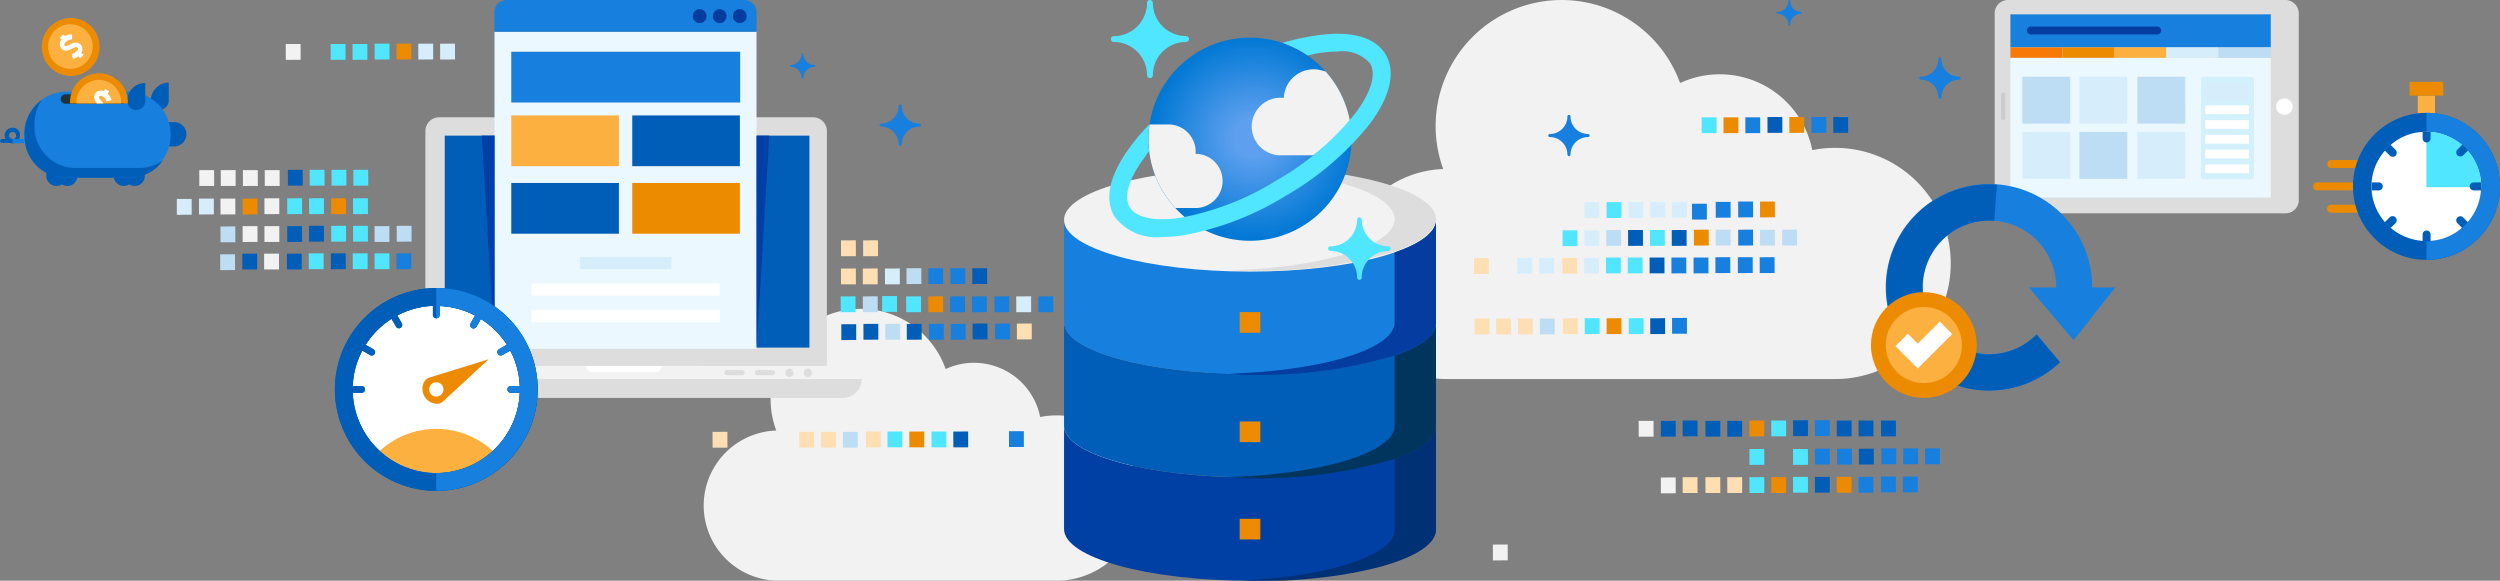
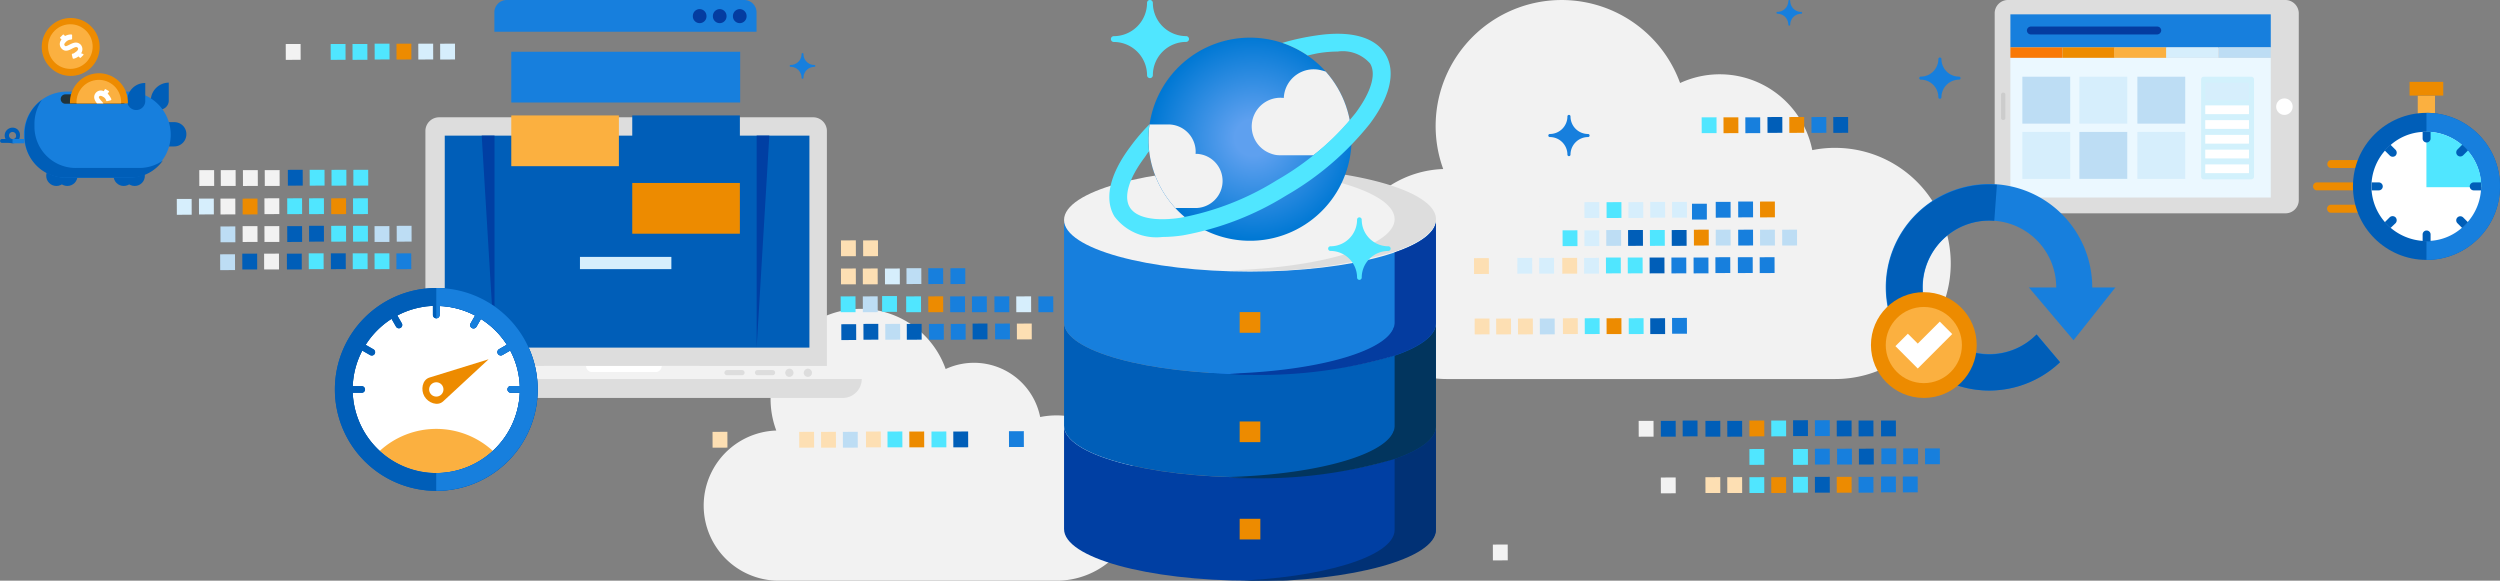
<svg xmlns="http://www.w3.org/2000/svg" id="color_palette" data-name="color palette" viewBox="0 0 1171 272">
  <rect x="0" y="0" width="1171" height="272" fill="#808080" stroke="none" />
  <defs>
    <style>.cls-1{fill:none;}.cls-2{fill:#f2f2f2;}.cls-3{fill:#acabb1;}.cls-4{fill:#898890;}.cls-5{fill:#2488ff;}.cls-6{fill:#003fa3;}.cls-7{fill:#005eb8;}.cls-8{fill:#177fdd;}.cls-9{fill:#013175;}.cls-10{fill:#02355e;}.cls-11{fill:#043ca0;}.cls-12{fill:#ddd;}.cls-13{fill:#ed8b00;}.cls-14{fill:#50e6ff;}.cls-15{fill:url(#radial-gradient);}.cls-16{clip-path:url(#clip-path);}.cls-17{fill:#ebf8ff;}.cls-18{fill:#fbb040;}.cls-19{fill:#fff;}.cls-20{fill:#d6eefc;}.cls-21{fill:#bdddf4;}.cls-22{fill:#fddfb3;}.cls-23{fill:#f97906;}.cls-24{fill:#d2f1fc;}.cls-25{fill:#ccc;}.cls-26{fill:#21333a;}.cls-27{clip-path:url(#clip-path-2);}</style>
    <radialGradient id="radial-gradient" cx="468.86" cy="225.38" r="46.16" gradientTransform="matrix(1.04, 0, 0, -1.03, 99.4, 296.67)" gradientUnits="userSpaceOnUse">
      <stop offset="0.18" stop-color="#5ea0ef" />
      <stop offset="1" stop-color="#0078d4" />
    </radialGradient>
    <clipPath id="clip-path">
      <path class="cls-1" d="M631.77,54.15a47.57,47.57,0,1,1-57.32-35.21h0A47.57,47.57,0,0,1,631.77,54.15Z" />
    </clipPath>
    <clipPath id="clip-path-2">
      <rect class="cls-1" x="12.29" width="48.42" height="48.42" />
    </clipPath>
  </defs>
  <title>Azure-Cosmos-Database-cover</title>
  <path class="cls-2" d="M859.59,69.25a54.07,54.07,0,0,0-10.72,1.07,44.21,44.21,0,0,0-61.92-31.43A59,59,0,0,0,676,79.17a49.2,49.2,0,0,0,1.48,98.37H859.59a54.14,54.14,0,1,0,0-108.28Z" />
  <path class="cls-2" d="M494.89,194.57a38.67,38.67,0,0,0-7.67.77,31.61,31.61,0,0,0-44.28-22.48,42.2,42.2,0,1,0-79.33,28.8A35.18,35.18,0,0,0,364.67,272H494.89a38.71,38.71,0,0,0,0-77.43Z" />
  <g id="database_server" data-name="database server">
    <path class="cls-3" d="M537.11,126.84h29v19.36h-29Z" />
    <path class="cls-4" d="M551.63,126.84h14.52v19.36H551.63Z" />
    <path class="cls-5" d="M585.5,155.87v38.71a9.71,9.71,0,0,1-9.68,9.68H556.47a9.71,9.71,0,0,0,9.68-9.68V155.87a9.71,9.71,0,0,0-9.68-9.68h19.36A9.71,9.71,0,0,1,585.5,155.87Z" />
    <path class="cls-6" d="M672.6,199.42v48.39c0,13.35-39,24.19-87.1,24.19s-87.1-10.84-87.1-24.19V199.42c0,13.35,39,24.19,87.1,24.19S672.6,212.77,672.6,199.42Z" />
    <path class="cls-7" d="M672.6,151v48.39c0,13.35-39,24.19-87.1,24.19s-87.1-10.84-87.1-24.19V151c0,13.35,39,24.19,87.1,24.19S672.6,164.39,672.6,151Z" />
    <path class="cls-8" d="M672.6,102.64V151c0,13.35-39,24.19-87.1,24.19S498.4,164.39,498.4,151V102.64c0,13.35,39,24.19,87.1,24.19S672.6,116,672.6,102.64Z" />
    <ellipse class="cls-2" cx="585.5" cy="103.03" rx="87.1" ry="24.19" />
    <path class="cls-9" d="M672.6,199.81v48.39c0,13.35-39,24.19-87.1,24.19-3.29,0-6.48,0-9.68-.19,43.55-1.31,77.42-11.56,77.42-24V215C665.34,210.84,672.6,205.56,672.6,199.81Z" />
    <path class="cls-10" d="M672.6,151.42v48.39c0,5.76-7.26,11-19.36,15.19a223.11,223.11,0,0,1-67.74,9c-3.29,0-6.48,0-9.68-.19,43.55-1.31,77.42-11.56,77.42-24V166.61C665.34,162.45,672.6,157.18,672.6,151.42Z" />
    <path class="cls-11" d="M672.6,103v48.39c0,5.76-7.26,11-19.36,15.19a223.11,223.11,0,0,1-67.74,9c-3.29,0-6.48,0-9.68-.19,43.55-1.31,77.42-11.56,77.42-24V118.22C665.34,114.06,672.6,108.79,672.6,103Z" />
    <path class="cls-12" d="M672.6,102.64c0,5.76-7.26,11-19.36,15.19a223.11,223.11,0,0,1-67.74,9c-3.29,0-6.48,0-9.68-.19,43.55-1.31,77.42-11.56,77.42-24s-33.87-22.69-77.42-24c3.19-.15,6.39-.19,9.68-.19C633.6,78.45,672.6,89.29,672.6,102.64Z" />
    <path class="cls-10" d="M653.24,199.42v15.19a223.11,223.11,0,0,1-67.74,9c-3.29,0-6.48,0-9.68-.19C619.37,222.11,653.24,211.85,653.24,199.42Z" />
    <path class="cls-11" d="M653.24,151v15.19a223.11,223.11,0,0,1-67.74,9c-3.29,0-6.48,0-9.68-.19C619.37,173.72,653.24,163.47,653.24,151Z" />
    <path class="cls-13" d="M580.66,146.19h9.68v9.68h-9.68Z" />
    <path class="cls-13" d="M580.66,197.42h9.68v9.68h-9.68Z" />
    <path class="cls-13" d="M580.66,243h9.68v9.68h-9.68Z" />
  </g>
  <path class="cls-14" d="M538.64,36.6a1.36,1.36,0,0,1-1.36-1.35s0,0,0,0h0A15.6,15.6,0,0,0,521.7,19.66a1.36,1.36,0,0,1-1.36-1.36h0a1.36,1.36,0,0,1,1.36-1.36h0A15.6,15.6,0,0,0,537.27,1.36,1.36,1.36,0,0,1,538.62,0h0A1.36,1.36,0,0,1,540,1.35s0,0,0,0h0a15.6,15.6,0,0,0,15.57,15.57,1.36,1.36,0,0,1,1.36,1.35s0,0,0,0h0a1.36,1.36,0,0,1-1.35,1.36h0A15.59,15.59,0,0,0,540,35.24,1.37,1.37,0,0,1,538.64,36.6Z" />
  <path class="cls-14" d="M636.74,131.09a1.09,1.09,0,0,1-1.09-1.09h0a12.47,12.47,0,0,0-12.46-12.46,1.09,1.09,0,0,1-1.09-1.09h0a1.09,1.09,0,0,1,1.09-1.09h0a12.46,12.46,0,0,0,12.46-12.46,1.09,1.09,0,0,1,1.09-1.09h0a1.09,1.09,0,0,1,1.09,1.09h0a12.46,12.46,0,0,0,12.46,12.46,1.09,1.09,0,1,1,0,2.19h0A12.47,12.47,0,0,0,637.83,130,1.09,1.09,0,0,1,636.74,131.09Z" />
  <path class="cls-15" d="M631.77,54.15a47.57,47.57,0,1,1-57.32-35.21h0A47.57,47.57,0,0,1,631.77,54.15Z" />
  <g class="cls-16">
    <path class="cls-2" d="M560,97.44a12.7,12.7,0,0,0,.67-25.38H560a10.13,10.13,0,0,0,.05-1.09,12.8,12.8,0,0,0-12.87-12.68h-9.52a48.45,48.45,0,0,0,12.36,39.15Z" />
    <path class="cls-2" d="M632.35,56.36a.74.74,0,0,0-.05-.34,46.34,46.34,0,0,0-10.9-22.32,14.15,14.15,0,0,0-2.24-.7,14,14,0,0,0-17.83,12.89,15.5,15.5,0,0,0-1.55-.1,13.46,13.46,0,0,0-4.5,26.15,11.25,11.25,0,0,0,4.19.78h15.73A104.28,104.28,0,0,0,632.35,56.36Z" />
  </g>
  <path class="cls-14" d="M649,25.49c-4.88-8.12-16.28-11.28-32.21-8.91a113.21,113.21,0,0,0-16.14,3.5A50,50,0,0,1,612.49,26c1.87-.41,3.74-.9,5.54-1.17a58.06,58.06,0,0,1,8.55-.69,17,17,0,0,1,15.18,5.62h0c3,4.95.47,13.4-6.87,23.25a129.62,129.62,0,0,1-36.81,31.4A129.89,129.89,0,0,1,552.94,102c-12.12,1.81-20.79,0-23.76-4.93s-.47-13.41,6.87-23.21c.91-1.22,1.13-1.81,2.16-3a48.46,48.46,0,0,1,.2-12.63,89.54,89.54,0,0,0-9.07,10.63c-9.6,12.84-12.21,24.39-7.34,32.51A24.53,24.53,0,0,0,544.49,111a65.37,65.37,0,0,0,9.7-.78,138.4,138.4,0,0,0,48.2-18.6A138,138,0,0,0,641.62,58C651.25,45.15,653.86,33.61,649,25.49Z" />
  <path class="cls-8" d="M734.9,73.15a.72.72,0,0,1-.72-.72h0a8.24,8.24,0,0,0-8.23-8.23.72.72,0,0,1-.72-.72h0a.72.72,0,0,1,.72-.72h0a8.23,8.23,0,0,0,8.23-8.23.72.72,0,0,1,.72-.72h0a.72.72,0,0,1,.72.72h0a8.23,8.23,0,0,0,8.23,8.23.72.72,0,1,1,0,1.44h0a8.24,8.24,0,0,0-8.23,8.23A.72.72,0,0,1,734.9,73.15Z" />
  <path class="cls-8" d="M838.1,12a.45.45,0,0,1-.45-.45h0a5.11,5.11,0,0,0-5.11-5.11A.45.45,0,0,1,832.1,6h0a.45.45,0,0,1,.45-.45h0A5.11,5.11,0,0,0,837.66.45.45.45,0,0,1,838.1,0h0a.45.45,0,0,1,.45.45h0a5.11,5.11,0,0,0,5.11,5.11.45.45,0,1,1,0,.9h0a5.11,5.11,0,0,0-5.11,5.11A.45.45,0,0,1,838.1,12Z" />
  <path class="cls-8" d="M375.9,36.88a.45.45,0,0,1-.45-.45h0a5.11,5.11,0,0,0-5.11-5.11.45.45,0,0,1-.45-.44h0a.45.45,0,0,1,.45-.45h0a5.11,5.11,0,0,0,5.11-5.11.45.45,0,0,1,.45-.45h0a.45.45,0,0,1,.45.45h0a5.11,5.11,0,0,0,5.11,5.11.45.45,0,1,1,0,.9h0a5.11,5.11,0,0,0-5.11,5.11A.45.45,0,0,1,375.9,36.88Z" />
  <path class="cls-8" d="M908.65,46.27a.72.72,0,0,1-.72-.72h0a8.24,8.24,0,0,0-8.23-8.23.72.72,0,0,1-.72-.72h0a.72.72,0,0,1,.72-.72h0a8.23,8.23,0,0,0,8.23-8.23.72.72,0,0,1,.72-.72h0a.72.72,0,0,1,.72.72h0a8.23,8.23,0,0,0,8.23,8.23.72.72,0,1,1,0,1.44h0a8.24,8.24,0,0,0-8.23,8.23A.72.72,0,0,1,908.65,46.27Z" />
-   <path class="cls-8" d="M421.66,68.26a.72.72,0,0,1-.72-.72h0a8.24,8.24,0,0,0-8.23-8.23.72.72,0,0,1-.72-.72h0a.72.72,0,0,1,.72-.72h0a8.23,8.23,0,0,0,8.23-8.23.72.72,0,0,1,.72-.72h0a.72.72,0,0,1,.72.72h0a8.23,8.23,0,0,0,8.23,8.23.72.72,0,1,1,0,1.44h0a8.24,8.24,0,0,0-8.23,8.23A.72.72,0,0,1,421.66,68.26Z" />
  <path class="cls-12" d="M387.32,171.41V61.33a6.44,6.44,0,0,0-6.39-6.39H205.65a6.44,6.44,0,0,0-6.39,6.39V171.41l-16.45,6.13a8.9,8.9,0,0,0,8.86,8.86H394.78a8.9,8.9,0,0,0,8.86-8.86Z" />
  <rect id="SVGID" class="cls-7" x="208.32" y="63.53" width="170.81" height="99.29" />
-   <rect class="cls-17" x="231.63" y="14.85" width="122.73" height="148.5" />
  <path class="cls-8" d="M231.63,14.85H354.36V5.79A5.8,5.8,0,0,0,348.56,0H237.35a5.8,5.8,0,0,0-5.79,5.79v9.06Z" />
  <rect class="cls-8" x="239.48" y="24.24" width="107.21" height="23.77" />
  <rect class="cls-7" x="296.15" y="54.07" width="50.41" height="23.77" />
  <rect class="cls-18" x="239.48" y="54.07" width="50.41" height="23.77" />
  <rect class="cls-13" x="296.15" y="85.7" width="50.41" height="23.77" />
  <rect class="cls-7" x="239.48" y="85.7" width="50.41" height="23.77" />
-   <path class="cls-19" d="M248.94,145.31h88.17V151H248.94v-5.73Zm0-12.52h88.17v5.73H248.94Z" />
  <g id="_Group_" data-name="&lt;Group&gt;">
    <rect class="cls-20" x="271.65" y="120.33" width="42.82" height="5.73" />
  </g>
  <path class="cls-11" d="M346.5,4.26a3.24,3.24,0,0,1,3.2,3.2,3.2,3.2,0,1,1-6.39,0,3.24,3.24,0,0,1,3.2-3.2Zm-18.78,0a3.24,3.24,0,0,1,3.2,3.2,3.2,3.2,0,1,1-6.39,0,3.2,3.2,0,0,1,3.2-3.2Zm9.39,0a3.24,3.24,0,0,1,3.2,3.2,3.2,3.2,0,1,1-6.39,0A3.24,3.24,0,0,1,337.11,4.26Z" />
  <polygon class="cls-6" points="231.63 63.53 225.63 63.53 231.63 162.82 231.63 63.53" />
  <polygon class="cls-6" points="354.42 63.53 360.35 63.53 354.42 162.82 354.42 63.53" />
  <rect class="cls-19" x="254.73" y="171.41" width="72.85" height="3.06" />
  <path class="cls-2" d="M403.77,171.41H309.94a2.84,2.84,0,0,1-2.86,2.86h-29.7a2.84,2.84,0,0,1-2.86-2.86h-91.7v6.13h221v-6.13Zm-25.37,1.27a1.93,1.93,0,1,1-1.93,1.93,2,2,0,0,1,1.93-1.93Zm-8.66,0a1.93,1.93,0,1,1-1.93,1.93,2,2,0,0,1,1.93-1.93Zm-14.92.67h7.06a1.19,1.19,0,0,1,1.2,1.2h0a1.19,1.19,0,0,1-1.2,1.2h-7.06a1.19,1.19,0,0,1-1.2-1.2h0a1.19,1.19,0,0,1,1.2-1.2Zm-14.32,0h7.06a1.19,1.19,0,0,1,1.2,1.2h0a1.19,1.19,0,0,1-1.2,1.2h-7.06a1.19,1.19,0,0,1-1.2-1.2h0A1.29,1.29,0,0,1,340.51,173.34Z" />
  <path class="cls-13" d="M1114.31,87.3a1.86,1.86,0,0,0-1.87-1.87h-27a1.87,1.87,0,1,0,0,3.73h27A1.74,1.74,0,0,0,1114.31,87.3Z" />
  <path class="cls-13" d="M1092,78.69h21.16a1.87,1.87,0,1,0,0-3.73H1092a1.86,1.86,0,0,0-1.87,1.87A1.8,1.8,0,0,0,1092,78.69Z" />
  <path class="cls-13" d="M1113.16,95.91H1092a1.87,1.87,0,1,0,0,3.73h21.16a1.87,1.87,0,1,0,0-3.73Z" />
  <path class="cls-18" d="M1132.47,44.77h8.09V56.59h-8.09Z" />
  <path class="cls-13" d="M1128.64,38.34h15.77v6.43h-15.77Z" />
  <circle class="cls-7" cx="1136.56" cy="87.3" r="34.44" />
  <path class="cls-8" d="M1136.56,52.86a34.44,34.44,0,1,1,0,68.88" />
  <path class="cls-19" d="M1162.18,87.3a11.27,11.27,0,0,1-.1,1.87,25.39,25.39,0,0,1-6.22,14.83,33.08,33.08,0,0,1-2.7,2.7,24.63,24.63,0,0,1-14.83,6.12,16.86,16.86,0,0,1-3.73,0,26,26,0,0,1-14.83-6.12h0a33.08,33.08,0,0,1-2.7-2.7,25.39,25.39,0,0,1-6.22-14.83,16.86,16.86,0,0,1,0-3.73,25.39,25.39,0,0,1,6.22-14.83,33.08,33.08,0,0,1,2.7-2.7h0a24.63,24.63,0,0,1,14.83-6.12,16.86,16.86,0,0,1,3.73,0,26,26,0,0,1,14.83,6.12,33.08,33.08,0,0,1,2.7,2.7,25.39,25.39,0,0,1,6.22,14.83A11.27,11.27,0,0,1,1162.18,87.3Z" />
  <path class="cls-14" d="M1162.25,87.3a11.27,11.27,0,0,0-.1-1.87,25.39,25.39,0,0,0-6.22-14.83,33.08,33.08,0,0,0-2.7-2.7,26,26,0,0,0-14.83-6.12,11.28,11.28,0,0,0-1.87-.1v26h25.72C1162.24,87.57,1162.25,87.44,1162.25,87.3Z" />
  <path class="cls-7" d="M1138.49,61.68V65a1.87,1.87,0,0,1-3.73,0h0V61.68a16.86,16.86,0,0,1,3.73,0Z" />
  <path class="cls-7" d="M1156,70.49l-2.28,2.28a1.91,1.91,0,0,1-2.7-2.7l2.28-2.28A22.07,22.07,0,0,1,1156,70.49Z" />
  <path class="cls-7" d="M1162.25,87.3a11.27,11.27,0,0,1-.1,1.87h-3.32a1.87,1.87,0,1,1,0-3.73h3.32A11.27,11.27,0,0,1,1162.25,87.3Z" />
  <path class="cls-7" d="M1156,104.1a33.08,33.08,0,0,1-2.7,2.7l-2.28-2.28a1.91,1.91,0,0,1,2.7-2.7Z" />
  <path class="cls-7" d="M1138.49,109.7V113a16.86,16.86,0,0,1-3.73,0V109.7a1.87,1.87,0,0,1,3.73,0Z" />
  <path class="cls-7" d="M1122.1,104.52l-2.39,2.28h0a33.08,33.08,0,0,1-2.7-2.7l2.28-2.28a2,2,0,0,1,2.7-.1,2,2,0,0,1,.1,2.8Z" />
  <path class="cls-7" d="M1116.09,87.3a1.86,1.86,0,0,1-1.87,1.87h-3.32a16.86,16.86,0,0,1,0-3.73h3.22A1.88,1.88,0,0,1,1116.09,87.3Z" />
  <path class="cls-7" d="M1122.1,72.88a1.94,1.94,0,0,1-2.7,0L1117,70.49a33.08,33.08,0,0,1,2.7-2.7h0l2.28,2.28A2,2,0,0,1,1122.1,72.88Z" />
  <g id="surface1">
    <path class="cls-19" d="M204.36,143.23a39.18,39.18,0,1,0,39.18,39.18A39.18,39.18,0,0,0,204.36,143.23Z" />
    <path class="cls-18" d="M230.88,211.24a39.17,39.17,0,0,1-53.05,0A39.17,39.17,0,0,1,230.88,211.24Z" />
    <path class="cls-13" d="M207.57,188c-2.61,2.41-7,.72-8.79-2.36s-1-7.73,2.36-8.79l27.73-8.57Z" />
    <path class="cls-7" d="M204.36,134.91a47.5,47.5,0,1,0,47.5,47.5A47.5,47.5,0,0,0,204.36,134.91Zm0,86.67A39.25,39.25,0,0,1,165.22,184h4.19a1.57,1.57,0,0,0,0-3.14h-4.19a38.85,38.85,0,0,1,4.47-16.63l3.67,2.1a1.57,1.57,0,0,0,1.57-2.72l-3.65-2.1a39.55,39.55,0,0,1,12.11-12.16l2.1,3.65a1.57,1.57,0,1,0,2.72-1.57l-2.1-3.65a38.86,38.86,0,0,1,16.66-4.49v4.19a1.57,1.57,0,0,0,1.52,1.62h.05a1.57,1.57,0,0,0,1.57-1.57v-4.19a38.85,38.85,0,0,1,16.63,4.47l-2.1,3.67a1.57,1.57,0,1,0,2.72,1.57l2.1-3.65a39.54,39.54,0,0,1,12.16,12.06l-3.65,2.1a1.57,1.57,0,1,0,1.57,2.72l3.65-2.1a38.85,38.85,0,0,1,4.47,16.63h-4.19a1.57,1.57,0,1,0,0,3.14h4.19a39.25,39.25,0,0,1-39.13,37.64Z" />
    <path class="cls-7" d="M204.36,134.91a47.5,47.5,0,1,0,47.5,47.5A47.5,47.5,0,0,0,204.36,134.91Zm0,86.67A39.25,39.25,0,0,1,165.22,184h4.19a1.57,1.57,0,0,0,0-3.14h-4.19a38.85,38.85,0,0,1,4.47-16.63l3.67,2.1a1.57,1.57,0,0,0,1.57-2.72l-3.65-2.1a39.55,39.55,0,0,1,12.11-12.16l2.1,3.65a1.57,1.57,0,1,0,2.72-1.57l-2.1-3.65a38.86,38.86,0,0,1,16.66-4.49v4.19a1.57,1.57,0,0,0,1.52,1.62h.05a1.57,1.57,0,0,0,1.57-1.57v-4.19a38.85,38.85,0,0,1,16.63,4.47l-2.1,3.67a1.57,1.57,0,1,0,2.72,1.57l2.1-3.65a39.54,39.54,0,0,1,12.16,12.06l-3.65,2.1a1.57,1.57,0,1,0,1.57,2.72l3.65-2.1a38.85,38.85,0,0,1,4.47,16.63h-4.19a1.57,1.57,0,1,0,0,3.14h4.19a39.25,39.25,0,0,1-39.13,37.64Z" />
    <path class="cls-19" d="M207.71,182.41a3.35,3.35,0,1,1-3.35-3.35A3.35,3.35,0,0,1,207.71,182.41Z" />
  </g>
  <path class="cls-8" d="M239,164.18h0l.11.22Z" />
  <path class="cls-8" d="M239.88,166l.2.44Z" />
  <path class="cls-8" d="M240.72,167.89l.18.46Z" />
  <path class="cls-8" d="M236.13,159.55l.23.33Z" />
  <path class="cls-8" d="M237.44,161.46l-.31-.45.29.46Z" />
  <path class="cls-8" d="M241.47,169.92l.13.38Z" />
  <path class="cls-8" d="M242.15,172.13l0,.15Z" />
  <path class="cls-8" d="M204.36,134.91v14.18a1.57,1.57,0,0,0,1.57-1.57v-4.19a38.84,38.84,0,0,1,16.63,4.47l-2.1,3.67a1.57,1.57,0,1,0,2.72,1.57l2.1-3.65a39.54,39.54,0,0,1,10.85,10.16l.23.33c.26.37.52.75.77,1.13l.31.45h0l-3.63,2.09a1.57,1.57,0,1,0,1.57,2.72l3.64-2.09h0l.11.22q.4.77.77,1.55l.2.44q.33.74.63,1.49l.18.46q.3.78.57,1.57l.13.38q.3.91.55,1.82l0,.15a38.84,38.84,0,0,1,1.3,8.53h-4.19a1.57,1.57,0,1,0,0,3.14h4.19a39.25,39.25,0,0,1-39.13,37.64v8.32a47.5,47.5,0,1,0,0-95Z" />
  <rect class="cls-7" x="394.07" y="151.86" width="6.96" height="7.41" transform="translate(-0.51 1.32) rotate(-0.19)" />
  <rect class="cls-7" x="404.44" y="151.71" width="6.96" height="7.41" transform="translate(-0.51 1.35) rotate(-0.19)" />
  <rect class="cls-21" x="414.67" y="151.71" width="6.96" height="7.41" transform="translate(-0.51 1.39) rotate(-0.19)" />
  <rect class="cls-7" x="424.74" y="151.71" width="6.96" height="7.41" transform="translate(-0.51 1.42) rotate(-0.19)" />
  <rect class="cls-8" x="435.12" y="151.71" width="6.96" height="7.41" transform="translate(-0.51 1.46) rotate(-0.19)" />
  <rect class="cls-8" x="445.34" y="151.71" width="6.96" height="7.41" transform="translate(-0.51 1.49) rotate(-0.19)" />
  <rect class="cls-7" x="455.57" y="151.56" width="6.96" height="7.41" transform="translate(-0.51 1.52) rotate(-0.19)" />
  <rect class="cls-8" x="466.09" y="151.56" width="6.96" height="7.41" transform="translate(-0.51 1.56) rotate(-0.19)" />
  <rect class="cls-22" x="476.31" y="151.56" width="6.96" height="7.41" transform="translate(-0.51 1.59) rotate(-0.19)" />
  <rect class="cls-14" x="393.77" y="138.82" width="6.96" height="7.41" transform="translate(-0.47 1.32) rotate(-0.19)" />
  <rect class="cls-21" x="404.15" y="138.82" width="6.96" height="7.41" transform="translate(-0.47 1.35) rotate(-0.19)" />
  <rect class="cls-14" x="413.18" y="138.67" width="6.96" height="7.41" />
  <rect class="cls-14" x="424.45" y="138.82" width="6.96" height="7.41" transform="translate(-0.47 1.42) rotate(-0.19)" />
  <rect class="cls-13" x="434.82" y="138.82" width="6.96" height="7.41" transform="translate(-0.47 1.45) rotate(-0.19)" />
  <rect class="cls-8" x="445.05" y="138.82" width="6.96" height="7.41" transform="translate(-0.47 1.49) rotate(-0.19)" />
  <rect class="cls-8" x="455.27" y="138.82" width="6.96" height="7.41" transform="translate(-0.47 1.52) rotate(-0.19)" />
  <rect class="cls-8" x="465.79" y="138.82" width="6.96" height="7.41" transform="translate(-0.47 1.56) rotate(-0.19)" />
  <rect class="cls-20" x="476.02" y="138.82" width="6.96" height="7.41" transform="translate(-0.47 1.59) rotate(-0.19)" />
  <rect class="cls-8" x="486.39" y="138.82" width="6.96" height="7.41" transform="translate(-0.47 1.63) rotate(-0.19)" />
  <rect class="cls-22" x="393.92" y="125.77" width="6.96" height="7.41" transform="translate(-0.43 1.32) rotate(-0.19)" />
  <rect class="cls-22" x="404.15" y="125.77" width="6.96" height="7.41" transform="translate(-0.43 1.35) rotate(-0.19)" />
  <rect class="cls-20" x="414.52" y="125.77" width="6.96" height="7.41" transform="translate(-0.43 1.39) rotate(-0.19)" />
  <rect class="cls-21" x="424.6" y="125.63" width="6.96" height="7.41" transform="translate(-0.43 1.42) rotate(-0.19)" />
  <rect class="cls-8" x="434.82" y="125.63" width="6.96" height="7.41" transform="translate(-0.43 1.45) rotate(-0.19)" />
  <rect class="cls-8" x="445.19" y="125.63" width="6.96" height="7.41" transform="translate(-0.43 1.49) rotate(-0.19)" />
-   <rect class="cls-7" x="455.42" y="125.63" width="6.96" height="7.41" transform="translate(-0.43 1.52) rotate(-0.19)" />
  <rect class="cls-22" x="393.92" y="112.59" width="6.96" height="7.41" transform="translate(-0.38 1.32) rotate(-0.19)" />
  <rect class="cls-22" x="404.29" y="112.59" width="6.96" height="7.41" transform="translate(-0.38 1.35) rotate(-0.19)" />
  <rect class="cls-22" x="690.73" y="149.21" width="6.96" height="7.41" transform="translate(-0.5 2.3) rotate(-0.19)" />
  <rect class="cls-22" x="700.8" y="149.21" width="6.96" height="7.41" transform="translate(-0.5 2.34) rotate(-0.19)" />
  <rect class="cls-22" x="711.03" y="149.21" width="6.96" height="7.41" transform="translate(-0.5 2.37) rotate(-0.19)" />
  <rect class="cls-21" x="721.26" y="149.21" width="6.96" height="7.41" transform="translate(-0.5 2.4) rotate(-0.19)" />
  <rect class="cls-22" x="732.07" y="149.06" width="6.96" height="7.41" transform="translate(-0.5 2.44) rotate(-0.19)" />
  <rect class="cls-14" x="742.3" y="149.06" width="6.96" height="7.41" transform="translate(-0.5 2.47) rotate(-0.19)" />
  <rect class="cls-13" x="752.52" y="149.06" width="6.96" height="7.41" transform="translate(-0.5 2.51) rotate(-0.19)" />
  <rect class="cls-14" x="762.9" y="149.06" width="6.96" height="7.41" transform="translate(-0.5 2.54) rotate(-0.19)" />
  <rect class="cls-7" x="772.97" y="149.06" width="6.96" height="7.41" transform="translate(-0.5 2.58) rotate(-0.19)" />
  <rect class="cls-8" x="783.2" y="148.91" width="6.96" height="7.41" transform="translate(-0.5 2.61) rotate(-0.19)" />
  <rect class="cls-22" x="333.76" y="202.27" width="6.96" height="7.41" transform="translate(-0.68 1.12) rotate(-0.19)" />
  <rect class="cls-22" x="374.36" y="202.27" width="6.96" height="7.41" transform="translate(-0.68 1.25) rotate(-0.19)" />
  <rect class="cls-22" x="384.59" y="202.27" width="6.96" height="7.41" transform="translate(-0.68 1.29) rotate(-0.19)" />
  <rect class="cls-21" x="394.81" y="202.27" width="6.96" height="7.41" transform="translate(-0.68 1.32) rotate(-0.19)" />
  <rect class="cls-22" x="405.63" y="202.12" width="6.96" height="7.41" transform="translate(-0.68 1.36) rotate(-0.19)" />
  <rect class="cls-14" x="415.71" y="202.12" width="6.96" height="7.41" transform="translate(-0.68 1.39) rotate(-0.19)" />
  <rect class="cls-13" x="425.93" y="202.12" width="6.96" height="7.41" transform="translate(-0.68 1.43) rotate(-0.19)" />
  <rect class="cls-14" x="436.31" y="202.12" width="6.96" height="7.41" transform="translate(-0.68 1.46) rotate(-0.19)" />
  <rect class="cls-7" x="446.53" y="202.12" width="6.96" height="7.41" transform="translate(-0.68 1.49) rotate(-0.19)" />
  <rect class="cls-8" x="472.61" y="201.97" width="6.96" height="7.41" transform="translate(-0.68 1.58) rotate(-0.19)" />
  <rect class="cls-22" x="690.43" y="120.92" width="6.96" height="7.41" transform="translate(-0.41 2.3) rotate(-0.19)" />
  <rect class="cls-2" x="700.51" y="120.92" width="6.96" height="7.41" transform="translate(-0.41 2.34) rotate(-0.19)" />
  <rect class="cls-20" x="710.73" y="120.78" width="6.96" height="7.41" transform="translate(-0.41 2.37) rotate(-0.19)" />
  <rect class="cls-20" x="720.96" y="120.78" width="6.96" height="7.41" transform="translate(-0.41 2.4) rotate(-0.19)" />
  <rect class="cls-22" x="731.78" y="120.78" width="6.96" height="7.41" transform="translate(-0.41 2.44) rotate(-0.19)" />
  <rect class="cls-20" x="742" y="120.78" width="6.96" height="7.41" transform="translate(-0.41 2.47) rotate(-0.19)" />
  <rect class="cls-14" x="752.23" y="120.63" width="6.96" height="7.41" transform="translate(-0.41 2.51) rotate(-0.19)" />
  <rect class="cls-14" x="762.45" y="120.63" width="6.96" height="7.41" transform="translate(-0.41 2.54) rotate(-0.19)" />
  <rect class="cls-7" x="772.68" y="120.63" width="6.96" height="7.41" transform="translate(-0.41 2.57) rotate(-0.19)" />
  <rect class="cls-8" x="782.9" y="120.63" width="6.96" height="7.41" transform="translate(-0.41 2.61) rotate(-0.19)" />
  <rect class="cls-8" x="793.28" y="120.63" width="6.96" height="7.41" transform="translate(-0.41 2.64) rotate(-0.19)" />
  <rect class="cls-8" x="803.5" y="120.48" width="6.96" height="7.41" transform="translate(-0.41 2.68) rotate(-0.19)" />
  <rect class="cls-8" x="814.02" y="120.48" width="6.96" height="7.41" transform="translate(-0.41 2.71) rotate(-0.19)" />
  <rect class="cls-8" x="824.25" y="120.48" width="6.96" height="7.41" transform="translate(-0.41 2.75) rotate(-0.19)" />
  <rect class="cls-2" x="721.11" y="107.88" width="6.96" height="7.41" transform="translate(-0.37 2.4) rotate(-0.19)" />
  <rect class="cls-14" x="731.92" y="107.88" width="6.96" height="7.41" transform="translate(-0.37 2.44) rotate(-0.19)" />
  <rect class="cls-20" x="742.15" y="107.88" width="6.96" height="7.41" transform="translate(-0.37 2.47) rotate(-0.19)" />
  <rect class="cls-21" x="752.38" y="107.74" width="6.96" height="7.41" transform="translate(-0.37 2.51) rotate(-0.19)" />
  <rect class="cls-7" x="762.6" y="107.74" width="6.96" height="7.41" transform="translate(-0.37 2.54) rotate(-0.19)" />
  <rect class="cls-14" x="772.83" y="107.74" width="6.96" height="7.41" transform="translate(-0.37 2.57) rotate(-0.19)" />
  <rect class="cls-7" x="783.05" y="107.74" width="6.96" height="7.41" transform="translate(-0.37 2.61) rotate(-0.19)" />
  <rect class="cls-13" x="793.42" y="107.59" width="6.96" height="7.41" transform="translate(-0.36 2.64) rotate(-0.19)" />
  <rect class="cls-21" x="803.65" y="107.59" width="6.96" height="7.41" transform="translate(-0.36 2.68) rotate(-0.19)" />
  <rect class="cls-8" x="814.17" y="107.59" width="6.96" height="7.41" transform="translate(-0.36 2.71) rotate(-0.19)" />
  <rect class="cls-21" x="824.4" y="107.59" width="6.96" height="7.41" transform="translate(-0.36 2.75) rotate(-0.19)" />
  <rect class="cls-21" x="834.77" y="107.59" width="6.96" height="7.41" transform="translate(-0.36 2.78) rotate(-0.19)" />
  <rect class="cls-2" x="711.03" y="94.84" width="6.96" height="7.41" transform="translate(-0.32 2.37) rotate(-0.19)" />
  <rect class="cls-2" x="721.25" y="94.84" width="6.96" height="7.41" transform="translate(-0.32 2.4) rotate(-0.19)" />
  <rect class="cls-20" x="742.15" y="94.69" width="6.96" height="7.41" transform="translate(-0.32 2.47) rotate(-0.19)" />
  <rect class="cls-14" x="752.52" y="94.69" width="6.96" height="7.41" transform="translate(-0.32 2.51) rotate(-0.19)" />
  <rect class="cls-20" x="762.75" y="94.69" width="6.96" height="7.41" transform="translate(-0.32 2.54) rotate(-0.19)" />
  <rect class="cls-20" x="772.97" y="94.55" width="6.96" height="7.41" transform="translate(-0.32 2.58) rotate(-0.19)" />
  <rect class="cls-20" x="783.2" y="94.55" width="6.96" height="7.41" transform="translate(-0.32 2.61) rotate(-0.19)" />
  <rect class="cls-8" x="792.53" y="95.43" width="6.96" height="7.41" />
  <rect class="cls-8" x="803.65" y="94.55" width="6.96" height="7.41" transform="translate(-0.32 2.68) rotate(-0.19)" />
  <rect class="cls-8" x="814.17" y="94.4" width="6.96" height="7.41" transform="translate(-0.32 2.71) rotate(-0.19)" />
  <rect class="cls-13" x="824.4" y="94.4" width="6.96" height="7.41" transform="translate(-0.32 2.75) rotate(-0.19)" />
  <rect class="cls-14" x="797.07" y="54.96" width="6.96" height="7.41" transform="translate(-0.19 2.65) rotate(-0.19)" />
  <rect class="cls-13" x="807.29" y="54.96" width="6.96" height="7.41" transform="translate(-0.19 2.69) rotate(-0.19)" />
  <rect class="cls-8" x="817.52" y="54.96" width="6.96" height="7.41" transform="translate(-0.19 2.72) rotate(-0.19)" />
  <rect class="cls-7" x="827.89" y="54.81" width="6.96" height="7.41" transform="translate(-0.19 2.76) rotate(-0.19)" />
  <rect class="cls-13" x="838.12" y="54.81" width="6.96" height="7.41" transform="translate(-0.19 2.79) rotate(-0.19)" />
  <rect class="cls-8" x="848.49" y="54.81" width="6.96" height="7.41" transform="translate(-0.19 2.83) rotate(-0.19)" />
  <rect class="cls-7" x="858.71" y="54.81" width="6.96" height="7.41" transform="translate(-0.19 2.86) rotate(-0.19)" />
  <rect class="cls-2" x="699.26" y="255.07" width="6.96" height="7.41" transform="translate(-0.85 2.33) rotate(-0.19)" />
  <rect class="cls-2" x="777.94" y="223.66" width="6.96" height="7.41" transform="translate(-0.75 2.59) rotate(-0.19)" />
-   <rect class="cls-22" x="788.16" y="223.51" width="6.96" height="7.41" transform="translate(-0.75 2.63) rotate(-0.19)" />
  <rect class="cls-22" x="798.83" y="223.51" width="6.96" height="7.41" transform="translate(-0.75 2.66) rotate(-0.19)" />
  <rect class="cls-22" x="809.06" y="223.51" width="6.96" height="7.41" transform="translate(-0.75 2.7) rotate(-0.19)" />
  <rect class="cls-14" x="819.43" y="223.51" width="6.96" height="7.41" transform="translate(-0.75 2.73) rotate(-0.19)" />
  <rect class="cls-13" x="829.66" y="223.51" width="6.96" height="7.41" transform="translate(-0.75 2.76) rotate(-0.19)" />
  <rect class="cls-14" x="839.88" y="223.36" width="6.96" height="7.41" transform="translate(-0.75 2.8) rotate(-0.19)" />
  <rect class="cls-7" x="850.11" y="223.36" width="6.96" height="7.41" transform="translate(-0.75 2.83) rotate(-0.19)" />
  <rect class="cls-13" x="860.33" y="223.36" width="6.96" height="7.41" transform="translate(-0.75 2.87) rotate(-0.19)" />
  <rect class="cls-8" x="870.56" y="223.36" width="6.96" height="7.41" transform="translate(-0.75 2.9) rotate(-0.19)" />
  <rect class="cls-8" x="881.08" y="223.21" width="6.96" height="7.41" transform="translate(-0.75 2.93) rotate(-0.19)" />
  <rect class="cls-8" x="891.3" y="223.21" width="6.96" height="7.41" transform="translate(-0.75 2.97) rotate(-0.19)" />
  <rect class="cls-14" x="819.43" y="210.32" width="6.96" height="7.41" transform="translate(-0.71 2.73) rotate(-0.19)" />
  <rect class="cls-14" x="839.88" y="210.32" width="6.96" height="7.41" transform="translate(-0.71 2.8) rotate(-0.19)" />
  <rect class="cls-8" x="850.11" y="210.17" width="6.96" height="7.41" transform="translate(-0.7 2.83) rotate(-0.19)" />
  <rect class="cls-8" x="860.48" y="210.17" width="6.96" height="7.41" transform="translate(-0.7 2.87) rotate(-0.19)" />
  <rect class="cls-7" x="870.71" y="210.17" width="6.96" height="7.41" transform="translate(-0.7 2.9) rotate(-0.19)" />
  <rect class="cls-8" x="881.23" y="210.03" width="6.96" height="7.41" transform="translate(-0.7 2.93) rotate(-0.19)" />
  <rect class="cls-8" x="891.45" y="210.03" width="6.96" height="7.41" transform="translate(-0.7 2.97) rotate(-0.19)" />
  <rect class="cls-8" x="901.68" y="210.03" width="6.96" height="7.41" transform="translate(-0.7 3) rotate(-0.19)" />
  <rect class="cls-2" x="767.56" y="197.13" width="6.96" height="7.41" transform="translate(-0.66 2.56) rotate(-0.19)" />
  <rect class="cls-7" x="777.94" y="197.13" width="6.96" height="7.41" transform="translate(-0.66 2.59) rotate(-0.19)" />
  <rect class="cls-7" x="788.16" y="196.98" width="6.96" height="7.41" transform="translate(-0.66 2.63) rotate(-0.19)" />
  <rect class="cls-7" x="798.83" y="197.13" width="6.96" height="7.41" transform="translate(-0.66 2.66) rotate(-0.19)" />
  <rect class="cls-7" x="809.06" y="197.13" width="6.96" height="7.41" transform="translate(-0.66 2.7) rotate(-0.19)" />
  <rect class="cls-13" x="819.43" y="196.98" width="6.96" height="7.41" transform="translate(-0.66 2.73) rotate(-0.19)" />
  <rect class="cls-14" x="829.66" y="196.98" width="6.96" height="7.41" transform="translate(-0.66 2.76) rotate(-0.19)" />
  <rect class="cls-7" x="839.88" y="196.84" width="6.96" height="7.41" transform="translate(-0.66 2.8) rotate(-0.19)" />
  <rect class="cls-8" x="850.11" y="196.84" width="6.96" height="7.41" transform="translate(-0.66 2.83) rotate(-0.19)" />
  <rect class="cls-7" x="860.33" y="196.98" width="6.96" height="7.41" transform="translate(-0.66 2.87) rotate(-0.19)" />
  <rect class="cls-7" x="870.56" y="196.98" width="6.96" height="7.41" transform="translate(-0.66 2.9) rotate(-0.19)" />
  <rect class="cls-7" x="881.08" y="196.98" width="6.96" height="7.41" transform="translate(-0.66 2.93) rotate(-0.19)" />
  <rect class="cls-21" x="103.13" y="119.11" width="6.96" height="7.41" transform="translate(-0.41 0.35) rotate(-0.19)" />
  <rect class="cls-7" x="113.5" y="118.81" width="6.96" height="7.41" transform="translate(-0.41 0.39) rotate(-0.19)" />
  <rect class="cls-2" x="123.72" y="118.81" width="6.96" height="7.41" transform="translate(-0.41 0.42) rotate(-0.19)" />
  <rect class="cls-7" x="134.39" y="118.81" width="6.96" height="7.41" transform="translate(-0.41 0.46) rotate(-0.19)" />
  <rect class="cls-14" x="144.62" y="118.66" width="6.96" height="7.41" transform="translate(-0.4 0.49) rotate(-0.19)" />
  <rect class="cls-7" x="154.99" y="118.66" width="6.96" height="7.41" transform="translate(-0.4 0.53) rotate(-0.19)" />
  <rect class="cls-14" x="165.22" y="118.66" width="6.96" height="7.41" transform="translate(-0.4 0.56) rotate(-0.19)" />
  <rect class="cls-14" x="175.44" y="118.67" width="6.96" height="7.41" transform="translate(-0.4 0.59) rotate(-0.19)" />
  <rect class="cls-8" x="185.67" y="118.67" width="6.96" height="7.41" transform="translate(-0.4 0.63) rotate(-0.19)" />
  <rect class="cls-21" x="103.27" y="106.07" width="6.96" height="7.41" transform="translate(-0.36 0.35) rotate(-0.19)" />
  <rect class="cls-2" x="113.65" y="105.92" width="6.96" height="7.41" transform="translate(-0.36 0.39) rotate(-0.19)" />
  <rect class="cls-2" x="123.87" y="105.92" width="6.96" height="7.41" transform="translate(-0.36 0.42) rotate(-0.19)" />
  <rect class="cls-7" x="134.54" y="105.92" width="6.96" height="7.41" transform="translate(-0.36 0.46) rotate(-0.19)" />
  <rect class="cls-7" x="144.77" y="105.77" width="6.96" height="7.41" transform="translate(-0.36 0.49) rotate(-0.19)" />
  <rect class="cls-14" x="155.14" y="105.77" width="6.96" height="7.41" transform="translate(-0.36 0.53) rotate(-0.19)" />
  <rect class="cls-14" x="165.37" y="105.77" width="6.96" height="7.41" transform="translate(-0.36 0.56) rotate(-0.19)" />
  <rect class="cls-21" x="175.44" y="105.92" width="6.96" height="7.41" transform="translate(-0.36 0.59) rotate(-0.19)" />
  <rect class="cls-21" x="185.82" y="105.77" width="6.96" height="7.41" transform="translate(-0.36 0.63) rotate(-0.19)" />
  <rect class="cls-20" x="82.82" y="93.18" width="6.96" height="7.41" transform="translate(-0.32 0.29) rotate(-0.19)" />
  <rect class="cls-20" x="93.2" y="93.03" width="6.96" height="7.41" transform="translate(-0.32 0.32) rotate(-0.19)" />
  <rect class="cls-2" x="103.27" y="93.03" width="6.96" height="7.41" transform="translate(-0.32 0.35) rotate(-0.19)" />
  <rect class="cls-13" x="113.65" y="93.03" width="6.96" height="7.41" transform="translate(-0.32 0.39) rotate(-0.19)" />
  <rect class="cls-2" x="123.87" y="92.88" width="6.96" height="7.41" transform="translate(-0.32 0.42) rotate(-0.19)" />
  <rect class="cls-14" x="134.54" y="92.88" width="6.96" height="7.41" transform="translate(-0.32 0.46) rotate(-0.19)" />
  <rect class="cls-14" x="144.77" y="92.88" width="6.96" height="7.41" transform="translate(-0.32 0.49) rotate(-0.19)" />
  <rect class="cls-13" x="155.14" y="92.88" width="6.96" height="7.41" transform="translate(-0.32 0.53) rotate(-0.19)" />
  <rect class="cls-14" x="165.37" y="92.88" width="6.96" height="7.41" transform="translate(-0.32 0.56) rotate(-0.19)" />
  <rect class="cls-2" x="93.35" y="79.69" width="6.96" height="7.41" transform="translate(-0.28 0.32) rotate(-0.19)" />
  <rect class="cls-2" x="103.42" y="79.69" width="6.96" height="7.41" transform="translate(-0.28 0.35) rotate(-0.19)" />
  <rect class="cls-2" x="113.8" y="79.69" width="6.96" height="7.41" transform="translate(-0.28 0.39) rotate(-0.19)" />
  <rect class="cls-2" x="124.02" y="79.69" width="6.96" height="7.41" transform="translate(-0.28 0.42) rotate(-0.19)" />
  <rect class="cls-7" x="134.84" y="79.54" width="6.96" height="7.41" transform="translate(-0.28 0.46) rotate(-0.19)" />
  <rect class="cls-14" x="145.06" y="79.54" width="6.96" height="7.41" transform="translate(-0.28 0.49) rotate(-0.19)" />
  <rect class="cls-14" x="155.29" y="79.54" width="6.96" height="7.41" transform="translate(-0.28 0.53) rotate(-0.19)" />
  <rect class="cls-14" x="165.52" y="79.54" width="6.96" height="7.41" transform="translate(-0.28 0.56) rotate(-0.19)" />
  <rect class="cls-2" x="133.85" y="20.61" width="6.96" height="7.41" transform="translate(-0.08 0.46) rotate(-0.19)" />
  <rect class="cls-14" x="154.89" y="20.61" width="6.96" height="7.41" transform="translate(-0.08 0.53) rotate(-0.19)" />
  <rect class="cls-14" x="165.12" y="20.61" width="6.96" height="7.41" transform="translate(-0.08 0.56) rotate(-0.19)" />
  <rect class="cls-14" x="175.49" y="20.46" width="6.96" height="7.41" transform="translate(-0.08 0.59) rotate(-0.19)" />
  <rect class="cls-13" x="185.72" y="20.46" width="6.96" height="7.41" transform="translate(-0.08 0.63) rotate(-0.19)" />
  <rect class="cls-20" x="195.94" y="20.46" width="6.96" height="7.41" transform="translate(-0.08 0.66) rotate(-0.19)" />
  <rect class="cls-20" x="206.17" y="20.46" width="6.96" height="7.41" transform="translate(-0.08 0.7) rotate(-0.19)" />
  <path class="cls-12" d="M1070.53,0h-130a6.21,6.21,0,0,0-6.22,6.22V93.7a6.21,6.21,0,0,0,6.22,6.22h130a6.21,6.21,0,0,0,6.22-6.22V6.22A6.31,6.31,0,0,0,1070.53,0Z" />
  <rect class="cls-17" x="941.67" y="27.07" width="121.96" height="65.45" />
  <rect id="_Path_25" data-name=" Path 25" class="cls-8" x="941.67" y="6.72" width="121.96" height="15.48" />
  <rect class="cls-23" x="941.67" y="22.19" width="24.39" height="4.88" />
  <rect class="cls-13" x="966.06" y="22.19" width="24.39" height="4.88" />
  <rect class="cls-18" x="990.29" y="22.19" width="24.39" height="4.88" />
  <rect class="cls-20" x="1014.68" y="22.19" width="24.39" height="4.88" />
  <rect class="cls-21" x="1039.24" y="22.19" width="24.39" height="4.88" />
  <rect id="_Path_28" data-name=" Path 28" class="cls-21" x="947.27" y="35.93" width="22.42" height="21.98" />
  <rect id="_Path_29" data-name=" Path 29" class="cls-20" x="973.99" y="35.93" width="22.42" height="21.98" />
  <rect id="_Path_30" data-name=" Path 30" class="cls-21" x="1001.15" y="35.93" width="22.42" height="21.98" />
  <rect id="_Path_31" data-name=" Path 31" class="cls-20" x="947.27" y="61.8" width="22.42" height="21.98" />
  <rect id="_Path_32" data-name=" Path 32" class="cls-21" x="973.99" y="61.8" width="22.42" height="21.98" />
  <rect id="_Path_32-2" data-name=" Path 32" class="cls-20" x="1001.15" y="61.8" width="22.42" height="21.98" />
  <path class="cls-24" d="M1055.78,82.7a1.24,1.24,0,0,1-1.29,1.29h-22.2A1.24,1.24,0,0,1,1031,82.7V37.23a1.24,1.24,0,0,1,1.29-1.29h22.2a1.24,1.24,0,0,1,1.29,1.29Z" />
  <rect class="cls-20" x="1032.94" y="38.71" width="20.48" height="8.19" />
  <rect class="cls-19" x="1032.94" y="49.36" width="20.48" height="4.1" />
  <rect class="cls-19" x="1032.94" y="56.27" width="20.48" height="4.1" />
  <rect class="cls-19" x="1032.94" y="63.18" width="20.48" height="4.1" />
  <rect class="cls-19" x="1032.94" y="70.1" width="20.48" height="4.1" />
  <rect class="cls-19" x="1032.94" y="77.01" width="20.48" height="4.1" />
  <path class="cls-11" d="M1010.47,16.14H951.26a1.87,1.87,0,0,1-1.85-1.85h0a1.87,1.87,0,0,1,1.85-1.85h59.21a1.87,1.87,0,0,1,1.85,1.85h0A2,2,0,0,1,1010.47,16.14Z" />
  <path class="cls-25" d="M938.48,56.18h-.34a.9.9,0,0,1-.84-.84V44.24a.9.9,0,0,1,.84-.84h.34a.9.9,0,0,1,.84.84v11.1A.9.9,0,0,1,938.48,56.18Z" />
  <circle class="cls-19" cx="1070.02" cy="49.96" r="3.87" />
  <path class="cls-8" d="M954,156.65a31.25,31.25,0,1,1,9.13-22H950.34l20.91,24.72,19.6-24.72H980a48.36,48.36,0,1,0-15.09,35Z" />
  <path class="cls-7" d="M931.77,166a31.29,31.29,0,0,1-28.12-17.6l-15.2,7.39a48.12,48.12,0,0,0,76.47,13.87l-11-13A31.14,31.14,0,0,1,931.77,166Z" />
  <path class="cls-7" d="M900.45,134.63a31.32,31.32,0,0,1,31.32-31.32c.79,0,1.57.06,2.35.12l1.23-16.86c-1.19-.09-2.37-.18-3.58-.18a48.16,48.16,0,0,0-43.33,69.35l15.2-7.39A31.13,31.13,0,0,1,900.45,134.63Z" />
  <circle class="cls-13" cx="901.12" cy="161.62" r="24.77" />
  <circle class="cls-18" cx="901.12" cy="161.62" r="17.84" />
  <polygon class="cls-19" points="898.28 172.61 887.81 162.13 893.64 156.31 898.28 160.95 908.6 150.64 914.42 156.47 898.28 172.61" />
  <path class="cls-7" d="M5.87,65.1h-5a.92.92,0,0,0,0,1.83h5A.87.87,0,0,0,6.79,66C7,65.65,6.42,65.1,5.87,65.1Z" />
  <path class="cls-7" d="M5.87,59.79a3.67,3.67,0,1,0,0,7.34h.18a3.62,3.62,0,0,0,3.3-3.67A3.42,3.42,0,0,0,5.87,59.79Zm.18,5.32h0a1.69,1.69,0,0,1-1.83-1.65,1.65,1.65,0,0,1,3.3,0A1.4,1.4,0,0,1,6.05,65.1Z" />
  <rect class="cls-8" x="5.87" y="65.1" width="5.5" height="2.02" />
  <path class="cls-7" d="M81.61,57.22h-3.3a5.69,5.69,0,0,0,0,11.37h3.3a5.71,5.71,0,0,0,5.69-5.69A5.6,5.6,0,0,0,81.61,57.22Z" />
  <path class="cls-7" d="M70.61,47.13a4.22,4.22,0,1,0,8.44,0h0V38.7A8.53,8.53,0,0,0,70.61,47.13Z" />
  <circle class="cls-7" cx="26.41" cy="82.34" r="4.77" />
  <circle class="cls-7" cx="31.54" cy="82.34" r="4.77" />
  <circle class="cls-7" cx="57.95" cy="82.34" r="4.77" />
  <circle class="cls-7" cx="63.09" cy="82.34" r="4.77" />
  <path class="cls-8" d="M59.79,42.91H31.36a20.17,20.17,0,0,0,0,40.35H59.79a20.17,20.17,0,1,0,0-40.35Z" />
  <path class="cls-7" d="M35.39,78.68A19.34,19.34,0,0,1,16.14,59.6V58a19.72,19.72,0,0,1,3.48-11.19,19.29,19.29,0,0,0-8.07,15.77v1.65A19.22,19.22,0,0,0,30.81,83.26H60.7a19,19,0,0,0,15.59-8.07,19.14,19.14,0,0,1-11,3.48H35.39Z" />
  <path class="cls-7" d="M59.6,47.32a4.22,4.22,0,1,0,8.44,0h0V38.88A8.3,8.3,0,0,0,59.6,47.32Z" />
  <path class="cls-26" d="M57.4,44.2H30.63a2.2,2.2,0,1,0,0,4.4H57.4a2.2,2.2,0,1,0,0-4.4Z" />
  <g class="cls-27">
    <circle class="cls-13" cx="46.33" cy="47.89" r="13.57" transform="translate(-18.69 62.44) rotate(-58.57)" />
    <circle class="cls-18" cx="46.29" cy="47.86" r="10.45" transform="translate(-18.69 62.4) rotate(-58.57)" />
    <path class="cls-19" d="M50.43,43.83,51,43.1c.18-.18,0-.37-.18-.55l-1.28-.73c-.18-.18-.37,0-.55.18l-.37.73a3.07,3.07,0,0,0-4,1.1c-1.28,2,.18,3.85,1.1,5,1.1,1.28,1.28,1.65.92,2.38-.37.55-1.47.18-2-.18a3.26,3.26,0,0,1-1.28-1.47.67.67,0,0,0-.55-.18l-1.47.73c-.18.18-.37.37-.18.55a7.18,7.18,0,0,0,1.47,1.83l-.37.73c-.18.18,0,.37.18.55l1.28.73c.18.18.37,0,.55-.18l.55-.73a3.08,3.08,0,0,0,3.85-1.28c1.28-2.2-.18-4-1.28-5.13-1.1-1.28-1.28-1.65-.92-2,.37-.55,1.28-.18,1.83.18a2.91,2.91,0,0,1,1.47,1.83c0,.18,0,.18.18.18h.37l1.47-.37c.18,0,.37-.18.37-.55A10.09,10.09,0,0,0,50.43,43.83Z" />
  </g>
  <g class="cls-27">
    <circle class="cls-13" cx="33.11" cy="22" r="13.57" transform="translate(-5.96 29.3) rotate(-44.19)" />
    <circle class="cls-18" cx="32.95" cy="21.81" r="10.45" transform="translate(-5.88 29.14) rotate(-44.19)" />
    <path class="cls-19" d="M38,24.94a3.28,3.28,0,0,0-.18-4c-1.83-1.83-3.85-.73-5.32,0s-1.83.92-2.2.37c-.55-.55.18-1.28.73-1.83a3.38,3.38,0,0,1,2.2-.92c.18,0,.18,0,.37-.18l.18-.18V16.51a.39.39,0,0,0-.37-.37,5.81,5.81,0,0,0-2.93.73l-.55-.55a.34.34,0,0,0-.55,0l-1.1,1.1a.34.34,0,0,0,0,.55l.55.55a3.1,3.1,0,0,0,0,4.22c1.65,1.83,3.67.73,5,0,1.47-.73,2-.92,2.57-.37s-.18,1.47-.73,1.83-1.1.92-1.65.92c-.18,0-.37.18-.37.55l.37,1.47c0,.18.18.37.55.37a6.2,6.2,0,0,0,2.2-1.1l.55.55a.34.34,0,0,0,.55,0l1.1-1.1a.34.34,0,0,0,0-.55Z" />
  </g>
</svg>